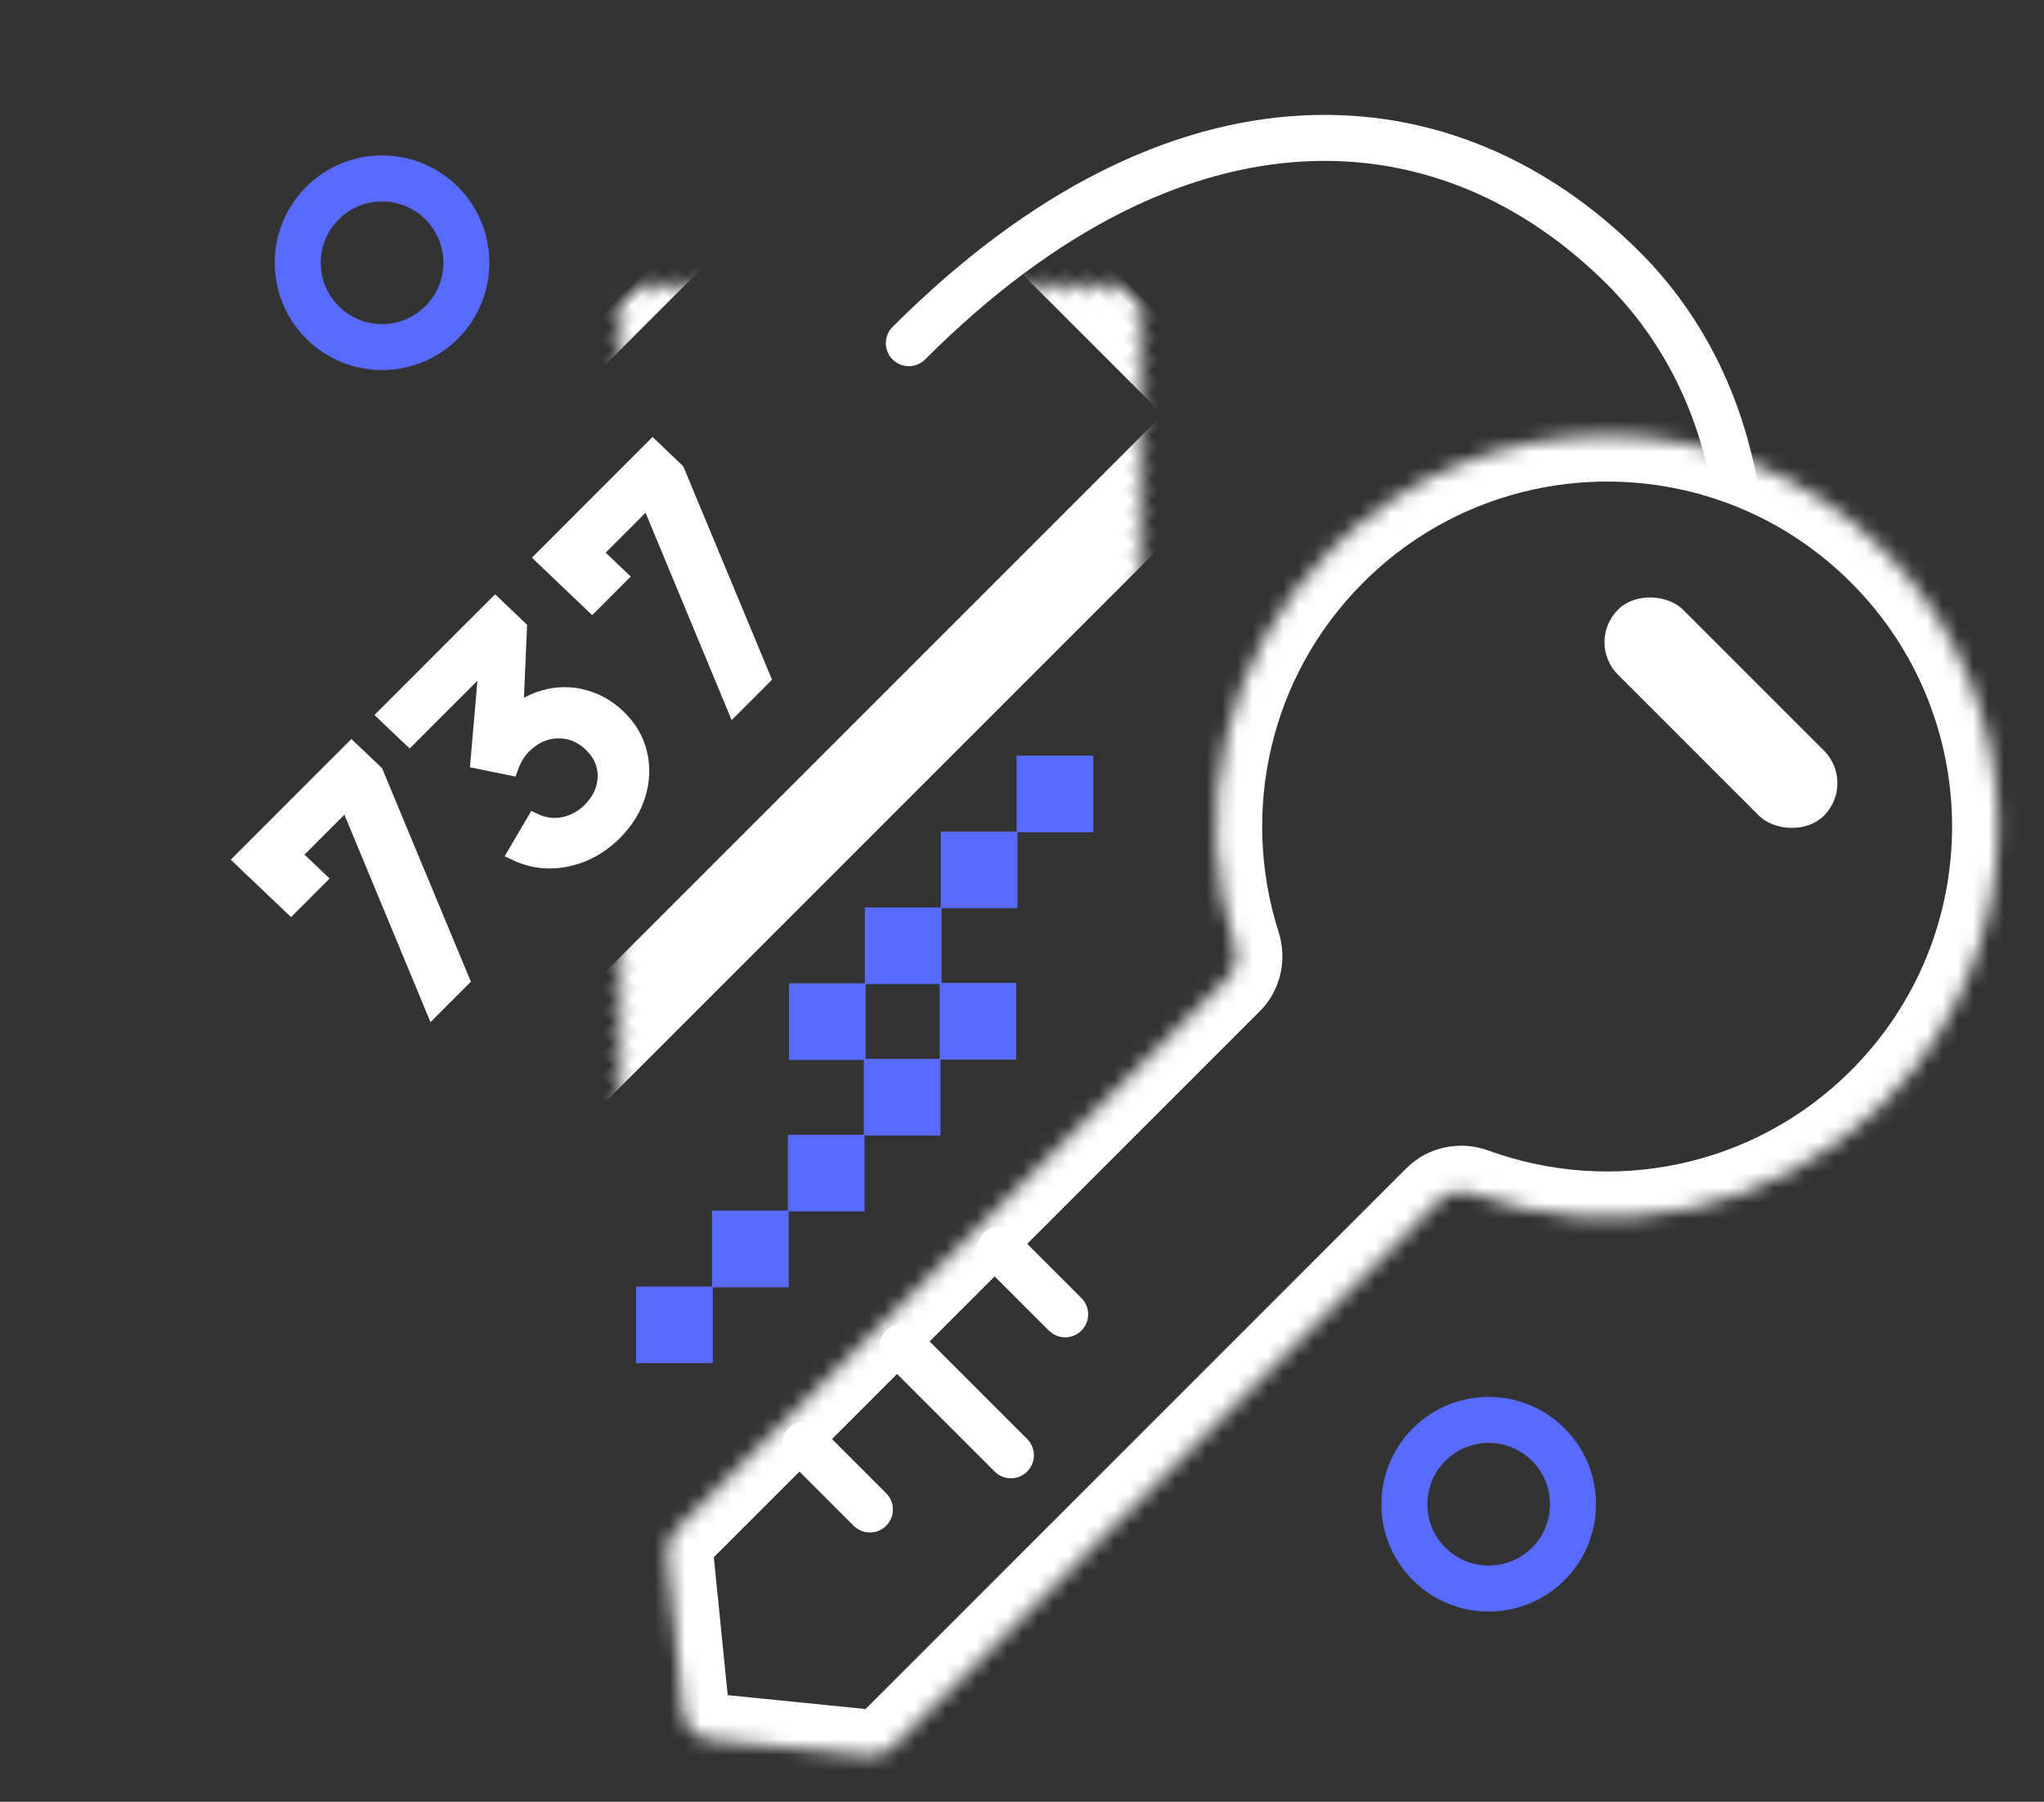
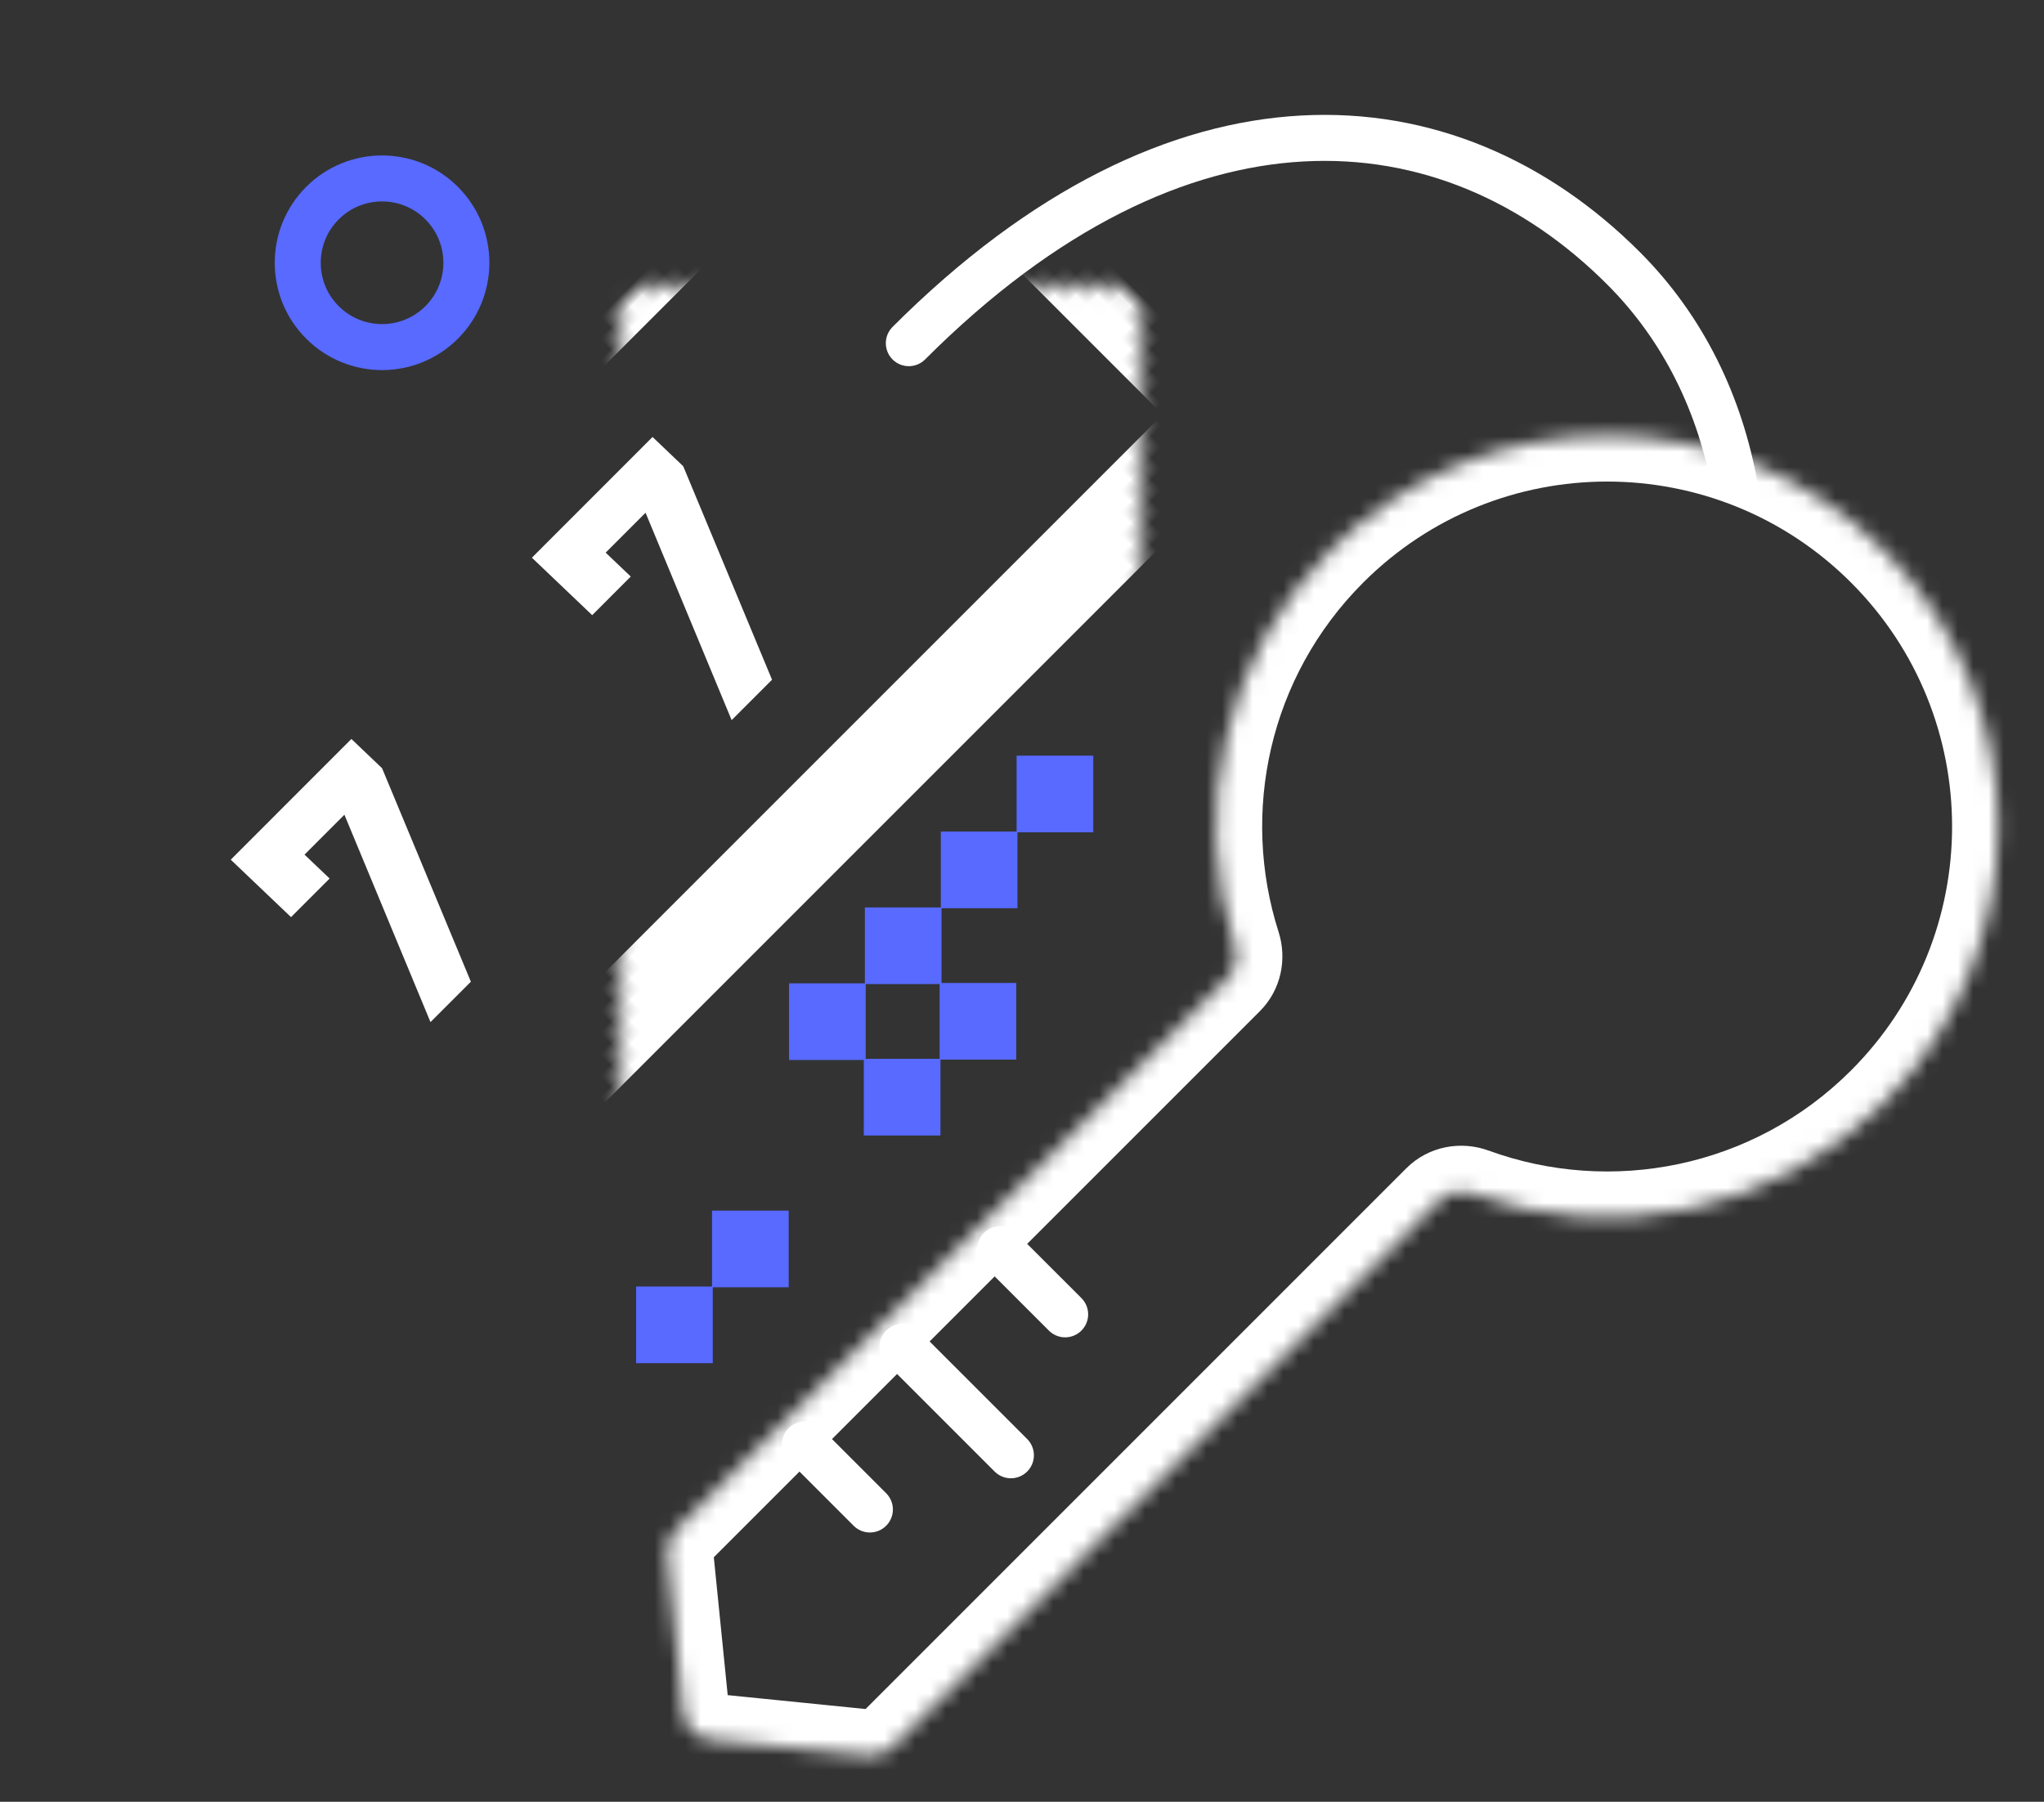
<svg xmlns="http://www.w3.org/2000/svg" fill="none" viewBox="-3.2 -2.96 133.32 117.52">
  <rect x="-3.2" y="-2.96" width="133.32" height="117.52" fill="#333333" stroke="none" />
  <path d="M38.29 80.952H43.29V85.952H38.29V80.952Z" fill="#586AFF" />
  <path d="M43.242 76.002H48.242V81.002H43.242V76.002Z" fill="#586AFF" />
  <path d="M48.266 61.177H53.266V66.177H48.266V61.177Z" fill="#586AFF" />
-   <path d="M48.188 71.053H53.188V76.053H48.188V71.053Z" fill="#586AFF" />
  <path d="M53.211 56.227H58.211V61.227H53.211V56.227Z" fill="#586AFF" />
  <path d="M53.141 66.103H58.141V71.103H53.141V66.103Z" fill="#586AFF" />
  <path d="M58.164 51.278H63.164V56.278H58.164V51.278Z" fill="#586AFF" />
  <path d="M58.086 61.153H63.086V66.153H58.086V61.153Z" fill="#586AFF" />
  <path d="M63.109 46.328H68.109V51.328H63.109V46.328Z" fill="#586AFF" />
  <mask id="path-10-inside-1_1_4979" fill="white">
    <path fill-rule="evenodd" clip-rule="evenodd" d="M119.656 68.98C129.615 59.022 129.615 42.876 119.656 32.918C109.698 22.96 93.552 22.96 83.594 32.918C76.606 39.905 74.522 49.939 77.34 58.743C77.579 59.492 77.407 60.319 76.852 60.875L40.901 96.825C40.477 97.249 40.266 97.842 40.326 98.44L41.361 108.719C41.456 109.665 42.204 110.413 43.15 110.508L53.429 111.543C54.026 111.603 54.619 111.392 55.044 110.967L90.649 75.361C91.227 74.784 92.095 74.623 92.863 74.903C101.892 78.199 112.411 76.225 119.656 68.98Z" />
  </mask>
  <path d="M92.863 74.903L91.834 77.721L92.863 74.903ZM53.429 111.543L53.129 114.528L53.429 111.543ZM41.361 108.719L44.346 108.418L41.361 108.719ZM40.326 98.44L37.341 98.74L40.326 98.44ZM77.34 58.743L80.197 57.829L77.34 58.743ZM117.535 35.039C126.322 43.826 126.322 58.072 117.535 66.859L121.778 71.102C132.907 59.972 132.907 41.927 121.778 30.797L117.535 35.039ZM85.715 35.039C94.502 26.253 108.748 26.253 117.535 35.039L121.778 30.797C110.648 19.667 92.602 19.667 81.472 30.797L85.715 35.039ZM80.197 57.829C77.708 50.052 79.553 41.202 85.715 35.039L81.472 30.797C73.66 38.609 71.336 49.825 74.483 59.658L80.197 57.829ZM43.023 98.946L78.973 62.996L74.731 58.753L38.78 94.704L43.023 98.946ZM44.346 108.418L43.311 98.139L37.341 98.74L38.376 109.019L44.346 108.418ZM53.73 108.558L43.451 107.523L42.85 113.493L53.129 114.528L53.73 108.558ZM88.528 73.24L52.922 108.846L57.165 113.089L92.771 77.483L88.528 73.24ZM117.535 66.859C111.146 73.248 101.866 74.996 93.891 72.085L91.834 77.721C101.918 81.403 113.677 79.202 121.778 71.102L117.535 66.859ZM92.771 77.483C92.459 77.794 92.076 77.809 91.834 77.721L93.891 72.085C92.115 71.436 89.994 71.774 88.528 73.24L92.771 77.483ZM53.129 114.528C54.622 114.678 56.104 114.15 57.165 113.089L52.922 108.846C53.135 108.634 53.431 108.528 53.73 108.558L53.129 114.528ZM38.376 109.019C38.614 111.384 40.484 113.255 42.85 113.493L43.451 107.523C43.924 107.571 44.298 107.945 44.346 108.418L38.376 109.019ZM38.78 94.704C37.719 95.765 37.191 97.247 37.341 98.74L43.311 98.139C43.341 98.438 43.235 98.734 43.023 98.946L38.78 94.704ZM74.483 59.658C74.406 59.42 74.432 59.052 74.731 58.753L78.973 62.996C80.383 61.586 80.752 59.564 80.197 57.829L74.483 59.658Z" fill="white" mask="url(#path-10-inside-1_1_4979)" />
  <path d="M55.017 18.363C54.432 18.949 54.432 19.899 55.017 20.485C55.603 21.07 56.553 21.07 57.139 20.485L55.017 18.363ZM101.628 15.593C105.303 19.267 107.579 23.942 108.501 29.153L111.455 28.631C110.438 22.878 107.903 17.625 103.75 13.471L101.628 15.593ZM57.139 20.485C65.794 11.829 74.266 7.984 81.819 7.571C89.354 7.158 96.186 10.15 101.628 15.593L103.75 13.471C97.79 7.511 90.155 4.11 81.655 4.575C73.172 5.039 64.04 9.34 55.017 18.363L57.139 20.485Z" fill="white" />
  <mask id="path-13-inside-2_1_4979" fill="white">
    <rect x="-0.195" y="53.069" width="75" height="34" rx="2" transform="rotate(-45 -0.195 53.069)" />
  </mask>
  <rect x="-0.195" y="53.069" width="75" height="34" rx="2" transform="rotate(-45 -0.195 53.069)" stroke="white" stroke-width="6" mask="url(#path-13-inside-2_1_4979)" />
  <path d="M49.297 91.253L53.539 95.496" stroke="white" stroke-width="3" stroke-linecap="round" />
  <path d="M62.031 78.525L66.274 82.767" stroke="white" stroke-width="3" stroke-linecap="round" />
  <path d="M55.665 84.889L62.736 91.96" stroke="white" stroke-width="3" stroke-linecap="round" />
-   <rect x="100.211" y="38.927" width="6" height="19" rx="3" transform="rotate(-45 100.211 38.927)" fill="white" />
-   <circle cx="93.9" cy="95.153" r="5.5" transform="rotate(-45 93.9 95.153)" stroke="#586AFF" stroke-width="3" />
  <circle cx="21.72" cy="14.179" r="5.5" transform="rotate(-45 21.72 14.179)" stroke="#586AFF" stroke-width="3" />
  <path d="M44.697 43.128L39.081 29.601L35.59 33.095L37.226 34.654L35.417 36.464L32.209 33.407L39.371 26.241L40.942 27.739L46.566 41.258L44.697 43.128Z" fill="white" />
-   <path d="M36.881 51.348C36.291 51.938 35.632 52.392 34.903 52.71C34.169 53.023 33.414 53.181 32.639 53.186C31.869 53.184 31.131 53.013 30.423 52.673L31.651 50.58C32.3 50.886 32.955 50.967 33.615 50.82C34.27 50.669 34.838 50.348 35.318 49.858C35.748 49.417 36.034 48.941 36.175 48.429C36.316 47.917 36.32 47.415 36.186 46.921C36.047 46.423 35.767 45.973 35.346 45.571C34.714 44.969 33.986 44.679 33.162 44.702C32.344 44.718 31.604 45.058 30.942 45.72C30.755 45.907 30.588 46.125 30.442 46.374C30.302 46.617 30.189 46.865 30.102 47.116L27.988 46.685L28.644 39.102L29.299 39.372L23.511 45.164L21.939 43.666L29.101 36.501L30.672 37.998L30.389 44.546L29.835 44.051C30.585 43.3 31.396 42.803 32.268 42.557C33.136 42.306 33.992 42.293 34.837 42.517C35.682 42.73 36.442 43.158 37.116 43.8C37.842 44.493 38.308 45.287 38.513 46.182C38.723 47.072 38.689 47.971 38.409 48.878C38.135 49.78 37.625 50.603 36.881 51.348Z" fill="white" />
  <path d="M25.054 62.824L19.439 49.298L15.947 52.791L17.584 54.351L15.774 56.161L12.567 53.104L19.728 45.938L21.299 47.436L26.923 60.955L25.054 62.824Z" fill="white" />
  <path d="M44.697 43.128L39.081 29.601L35.59 33.095L37.226 34.654L35.417 36.464L32.209 33.407L39.371 26.241L40.942 27.739L46.566 41.258L44.697 43.128Z" stroke="white" />
-   <path d="M36.881 51.348C36.291 51.938 35.632 52.392 34.903 52.71C34.169 53.023 33.414 53.181 32.639 53.186C31.869 53.184 31.131 53.013 30.423 52.673L31.651 50.58C32.3 50.886 32.955 50.967 33.615 50.82C34.27 50.669 34.838 50.348 35.318 49.858C35.748 49.417 36.034 48.941 36.175 48.429C36.316 47.917 36.32 47.415 36.186 46.921C36.047 46.423 35.767 45.973 35.346 45.571C34.714 44.969 33.986 44.679 33.162 44.702C32.344 44.718 31.604 45.058 30.942 45.72C30.755 45.907 30.588 46.125 30.442 46.374C30.302 46.617 30.189 46.865 30.102 47.116L27.988 46.685L28.644 39.102L29.299 39.372L23.511 45.164L21.939 43.666L29.101 36.501L30.672 37.998L30.389 44.546L29.835 44.051C30.585 43.3 31.396 42.803 32.268 42.557C33.136 42.306 33.992 42.293 34.837 42.517C35.682 42.73 36.442 43.158 37.116 43.8C37.842 44.493 38.308 45.287 38.513 46.182C38.723 47.072 38.689 47.971 38.409 48.878C38.135 49.78 37.625 50.603 36.881 51.348Z" stroke="white" />
  <path d="M25.054 62.824L19.439 49.298L15.947 52.791L17.584 54.351L15.774 56.161L12.567 53.104L19.728 45.938L21.299 47.436L26.923 60.955L25.054 62.824Z" stroke="white" />
</svg>